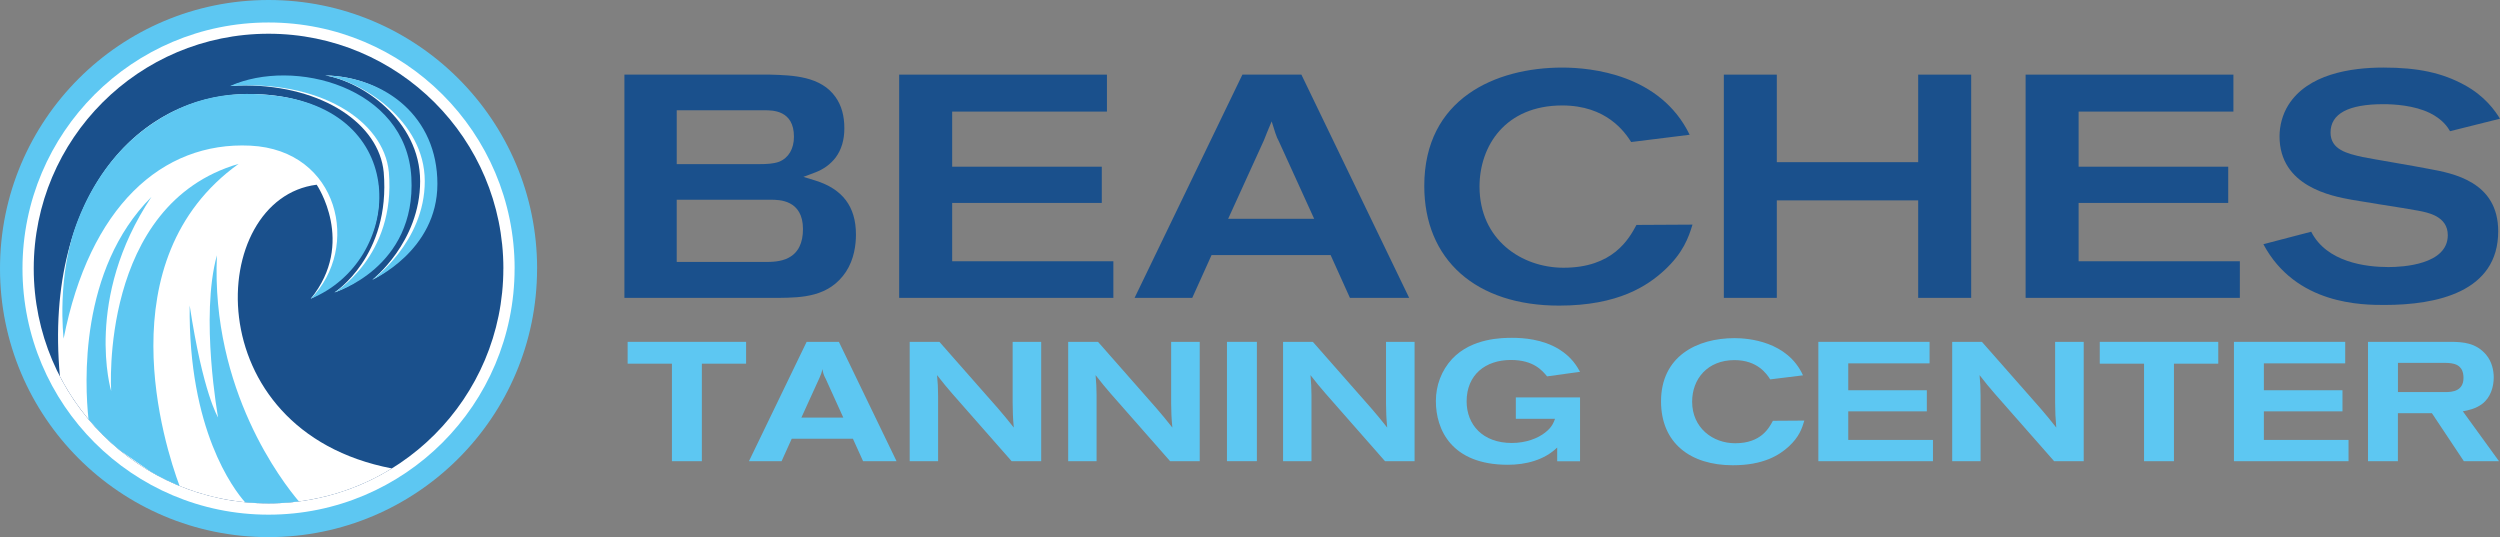
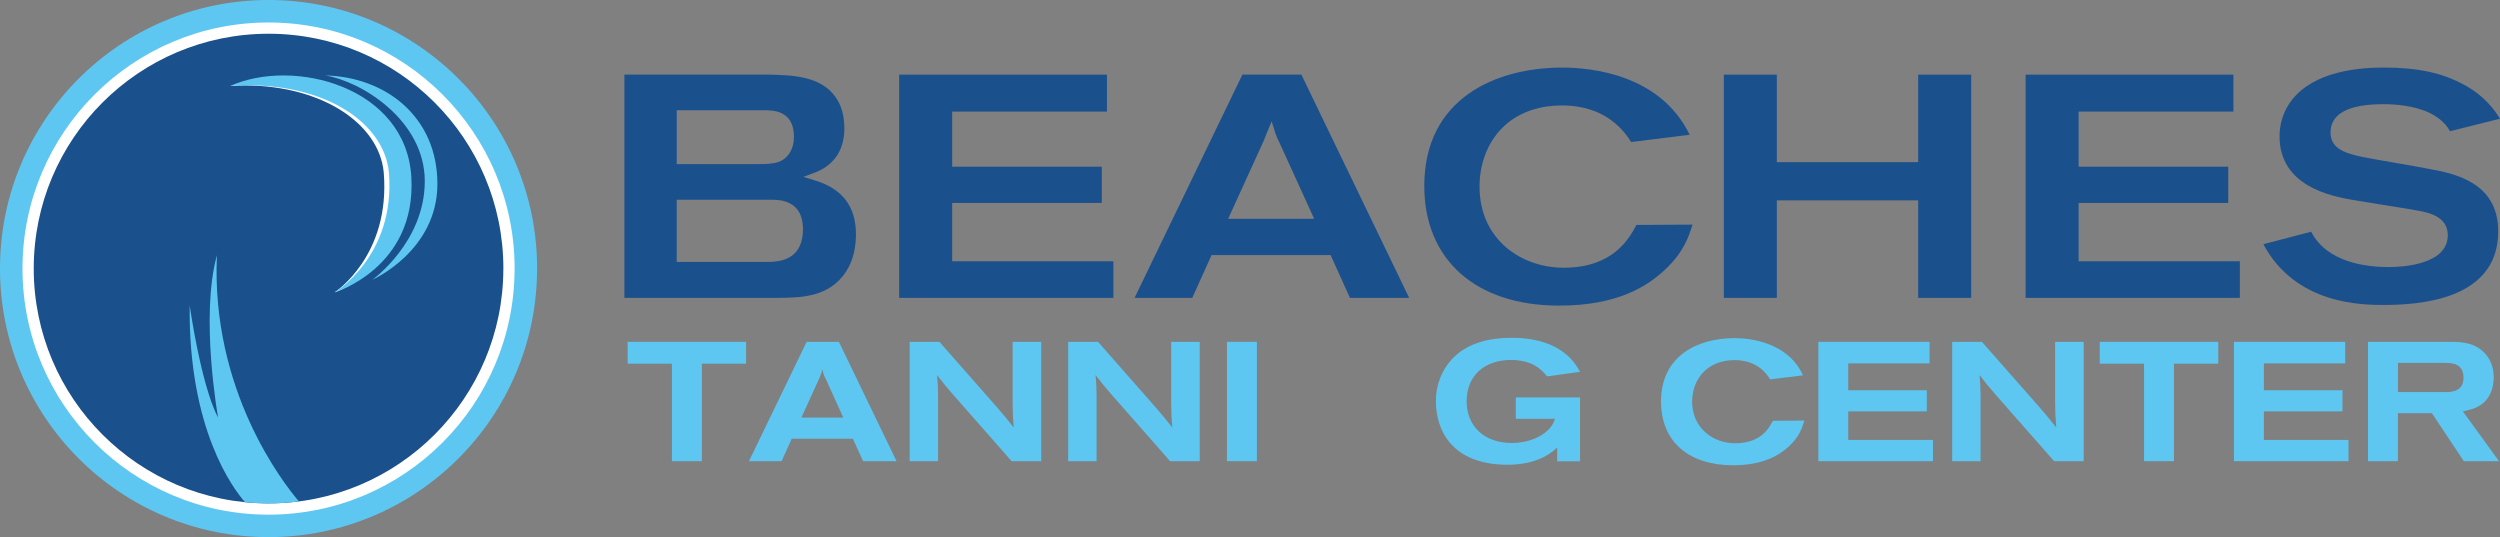
<svg xmlns="http://www.w3.org/2000/svg" id="Layer_2" data-name="Layer 2" viewBox="0 0 722.56 155.24">
  <rect x="0" y="0" width="722.56" height="155.24" fill="#808080" stroke="none" />
  <defs>
    <style>
      .cls-1 {
        fill: #fff;
      }

      .cls-2 {
        fill: #1a508c;
      }

      .cls-3 {
        fill: #5dc7f2;
      }
    </style>
  </defs>
  <g id="Layer_1-2" data-name="Layer 1">
    <path class="cls-2" d="M180.47,86.09V21.57h42.16c6.5.19,14.64.41,18.91,6.55,1.69,2.42,2.5,5.37,2.5,8.97,0,3.35-.84,6.17-2.49,8.4-1.52,1.99-3.49,3.43-6.01,4.38l-3.34,1.25,3.4,1.04c7.93,2.45,11.79,7.56,11.79,15.62,0,2.91-.5,7.13-2.88,10.76-4.88,7.35-12.83,7.46-19.24,7.55h-44.81ZM195.59,75.71h25.45c1.83,0,4.6,0,6.91-1.22,2.73-1.44,4.13-4.22,4.13-8.28,0-8.48-6.94-8.48-9.22-8.48h-27.27v17.98ZM195.59,47.43h24.11c1.9,0,3.88-.09,5.5-.69,2.73-1.11,4.27-3.74,4.27-7.23,0-7.64-6.15-7.64-8.47-7.64h-25.41v15.56Z" />
    <polygon class="cls-2" points="259.88 86.09 259.88 21.57 319.93 21.57 319.93 32.25 275.2 32.25 275.2 48.18 318.44 48.18 318.44 58.65 275.2 58.65 275.2 75.51 321.79 75.51 321.79 86.09 259.88 86.09" />
    <path class="cls-2" d="M390.16,86.09l-5.58-12.37h-34.41l-5.58,12.37h-16.67l31.16-64.52h17.05l31.15,64.52h-17.13ZM366.25,38.17c-.17.45-.32.81-.47,1.18-.16.4-.32.82-.49,1.23l-10.32,22.65h24.85l-10.15-22.28c-.41-.74-.77-1.59-1.08-2.55l-1.05-3.31-1.29,3.08Z" />
    <path class="cls-2" d="M450.6,88.33c-24.03,0-38.95-13.25-38.95-34.59,0-25.23,20.6-34.21,39.88-34.21,8.3,0,28.33,1.91,36.82,19.42l-16.9,2.1c-1.89-2.96-7.17-10.57-19.92-10.57-16.52,0-23.91,11.77-23.91,23.45,0,15.4,12.21,23.45,24.28,23.45,14.22,0,18.85-8.21,21.08-12.37l16.19-.09c-1.11,3.69-2.69,8.19-8.17,13.24-4.78,4.36-13.15,10.17-30.4,10.17" />
    <polygon class="cls-2" points="554.4 86.09 554.4 57.91 513.54 57.91 513.54 86.09 498.23 86.09 498.23 21.57 513.54 21.57 513.54 46.87 554.4 46.87 554.4 21.57 569.72 21.57 569.72 86.09 554.4 86.09" />
    <polygon class="cls-2" points="585.45 86.09 585.45 21.57 645.51 21.57 645.51 32.25 600.77 32.25 600.77 48.18 644.01 48.18 644.01 58.65 600.77 58.65 600.77 75.51 647.37 75.51 647.37 86.09 585.45 86.09" />
    <path class="cls-2" d="M689.23,88.14c-6.39,0-25.69,0-35.06-17.56l13.82-3.61c4.51,8.88,15.9,10.22,22.35,10.22,4,0,17.13-.66,17.13-9.22,0-5.5-5.78-6.55-8.56-7.08-1.55-.31-6.69-1.13-11.22-1.84-3.44-.56-6.7-1.08-8.03-1.32-5.7-1.04-20.82-3.82-20.82-18.32,0-3.18.89-6.37,2.51-8.99,5.6-9,18.04-10.89,27.51-10.89,9.98,0,16.99,1.51,23.44,5.04,5.92,3.21,8.85,7.47,10.26,9.74l-14.44,3.61c-.7-1.22-2.18-3.43-5.8-5.24-4.58-2.24-10.4-2.57-13.46-2.57-10.13,0-15.28,2.76-15.28,8.2,0,4.98,4.89,6.09,9.19,7.06,1.26.26,4.78.87,8.5,1.52l.12.02c4.42.77,8.92,1.55,10.55,1.89,7.04,1.29,20.1,3.69,20.1,18.05,0,17.59-17.85,21.29-32.81,21.29" />
    <polygon class="cls-3" points="181.4 98.8 215.64 98.8 215.64 105.11 202.85 105.11 202.85 133.3 194.2 133.3 194.2 105.11 181.4 105.11 181.4 98.8" />
    <path class="cls-3" d="M233.13,98.8h9.33l16.66,34.49h-9.67l-2.94-6.49h-17.68l-2.93,6.49h-9.43l16.67-34.49ZM238.6,109.41c-.24-.44-.44-.93-.59-1.37-.14-.43-.25-.88-.29-1.37-.15.44-.24.84-.34,1.24-.19.43-.35.87-.53,1.3l-5.23,11.48h12.11l-5.12-11.29Z" />
    <path class="cls-3" d="M262.92,98.8h8.59l16.91,19.21c2.06,2.4,2.44,2.87,4.59,5.57-.29-3.28-.29-4.15-.33-7.14v-17.64h8.25v34.49h-8.55l-17.1-19.45c-1.8-2.09-2.54-2.97-4.45-5.42.25,2.64.25,3.23.3,5.87v19h-8.21v-34.49Z" />
    <path class="cls-3" d="M308.74,98.8h8.61l16.9,19.21c2.05,2.4,2.44,2.87,4.59,5.57-.3-3.28-.3-4.15-.35-7.14v-17.64h8.26v34.49h-8.56l-17.1-19.45c-1.81-2.09-2.53-2.97-4.44-5.42.24,2.64.24,3.23.29,5.87v19h-8.21v-34.49Z" />
    <rect class="cls-3" x="354.62" y="98.8" width="8.65" height="34.49" />
-     <path class="cls-3" d="M370.83,98.8h8.61l16.9,19.21c2.05,2.4,2.44,2.87,4.6,5.57-.3-3.28-.3-4.15-.35-7.14v-17.64h8.26v34.49h-8.55l-17.09-19.45c-1.81-2.09-2.55-2.97-4.45-5.42.24,2.64.24,3.23.29,5.87v19h-8.21v-34.49Z" />
    <path class="cls-3" d="M450.06,129.35c-3.71,3.61-9.03,4.98-14.25,4.98-16.32,0-20.81-10.17-20.81-18.42,0-4.49,1.61-8.83,4.69-12.17,5.72-6.1,14.66-6.1,17.34-6.1,3.37,0,8.8.4,13.54,3.28,3.75,2.33,5.22,4.98,6.1,6.54l-9.53,1.32c-1.42-1.71-3.91-4.74-10.46-4.74-7.38,0-12.79,4.3-12.79,11.97,0,6.74,4.65,12.02,13.05,12.02,4.1,0,7.52-1.33,9.67-3.03,2.05-1.6,2.44-2.98,2.83-3.95h-11.33v-6.2h18.56v18.46h-6.6v-3.95Z" />
    <path class="cls-3" d="M521.49,121.57c-.64,2.15-1.41,4.64-4.49,7.48-2.79,2.55-7.38,5.42-16.16,5.42-12.27,0-20.76-6.4-20.76-18.47,0-12.99,10.35-18.27,21.24-18.27,3.95,0,15.29.89,19.79,10.75l-9.48,1.17c-.93-1.47-3.62-5.57-10.31-5.57-7.81,0-12.25,5.43-12.25,12.02,0,7.52,5.91,12.01,12.44,12.01,7.48,0,9.77-4.39,10.9-6.49l9.08-.06Z" />
    <polygon class="cls-3" points="525.55 98.8 557.69 98.8 557.69 105.02 534.19 105.02 534.19 112.79 556.9 112.79 556.9 118.89 534.19 118.89 534.19 127.15 558.67 127.15 558.67 133.3 525.55 133.3 525.55 98.8" />
    <path class="cls-3" d="M564.23,98.8h8.59l16.91,19.21c2.05,2.4,2.44,2.87,4.58,5.57-.28-3.28-.28-4.15-.33-7.14v-17.64h8.26v34.49h-8.55l-17.11-19.45c-1.8-2.09-2.53-2.97-4.44-5.42.25,2.64.25,3.23.29,5.87v19h-8.2v-34.49Z" />
    <polygon class="cls-3" points="606.88 98.8 641.13 98.8 641.13 105.11 628.32 105.11 628.32 133.3 619.68 133.3 619.68 105.11 606.88 105.11 606.88 98.8" />
    <polygon class="cls-3" points="645.66 98.8 677.82 98.8 677.82 105.02 654.31 105.02 654.31 112.79 677.03 112.79 677.03 118.89 654.31 118.89 654.31 127.15 678.78 127.15 678.78 133.3 645.66 133.3 645.66 98.8" />
    <path class="cls-3" d="M684.41,98.8h23.75c3.9,0,7.47.35,10.35,3.67,1.75,2.06,2.24,4.65,2.24,6.64,0,2.64-.88,5.77-3.33,7.62-1.84,1.42-4.23,1.91-5.6,2.15l10.45,14.41h-10.16l-9.23-13.87h-9.83v13.87h-8.64v-34.49ZM693.05,113.32h13.78c1.86,0,5.18-.24,5.18-4.1,0-.69-.09-1.86-.69-2.68-.63-.83-1.46-1.67-4.88-1.67h-13.38v8.45Z" />
    <path class="cls-3" d="M155.23,77.62c0,42.87-34.75,77.62-77.62,77.62S0,120.49,0,77.62,34.75,0,77.62,0s77.62,34.75,77.62,77.62" />
    <path class="cls-1" d="M148.73,77.62c0,39.28-31.84,71.13-71.12,71.13S6.5,116.9,6.5,77.62,38.34,6.5,77.62,6.5s71.12,31.84,71.12,71.12" />
    <path class="cls-2" d="M145.48,77.62c0,37.49-30.38,67.87-67.87,67.87S9.75,115.11,9.75,77.62,40.13,9.75,77.62,9.75s67.87,30.38,67.87,67.87" />
-     <path class="cls-1" d="M77.62,145.49c13.07,0,25.28-3.7,35.64-10.1-57-10.98-53.56-78.04-21.73-82,0,0,11.4,16.76-1.71,32.95,30.44-16.19,24.51-54.5-10.49-58.72C42.11,22.95,12.35,55.22,17.32,108.78c11.29,21.81,34.05,36.71,60.3,36.71" />
-     <path class="cls-3" d="M22.61,63.39c1.46-3.67,6.7-16.68,19.12-26.03,13.62-10.26,26.86-11.15,38.47-9.62,39.07,5.13,36.06,47.77,9.61,58.6,14.59-14.71,8.21-42.99-17.44-44.24-25.65-1.25-46.55,17.81-53.98,55.77,0,0-2.2-18.4,4.22-34.48Z" />
    <path class="cls-1" d="M66.79,24.86c18.44-7.5,49.12.14,50.61,26.37,1.48,26.22-20.73,33.29-20.73,33.29,0,0,16.29-10.49,14.23-34.77-1.36-13.86-17.47-24.94-40-25.07-1.94-.01-2.08.03-4.11.19" />
-     <path class="cls-1" d="M94.04,21.8c17.44.46,31.04,11.97,31.04,31.36s-17.48,27.71-17.48,27.71c0,0,13.83-10.83,13.83-28.5s-17.11-28.92-27.39-30.56" />
    <path class="cls-3" d="M66.44,24.89c18.35-8.32,50.96.11,52.45,26.34,1.48,26.22-22.23,33.29-22.23,33.29,0,0,17.79-10.49,15.73-34.78-1.48-15.05-20.35-26.81-45.95-24.86" />
    <path class="cls-3" d="M94.04,21.8c17.44.46,32.38,11.97,32.38,31.36s-18.81,27.71-18.81,27.71c0,0,15.16-10.83,15.16-28.5s-18.45-28.92-28.73-30.56" />
    <path class="cls-3" d="M70.81,145.15c2.24.23,4.51.34,6.81.34,2.97,0,5.9-.19,8.77-.57-4.67-5.49-25.42-32.14-23.7-71.13-4.9,17.79.34,46.86.34,46.86,0,0-4.33-6.84-8.21-32.37-.4,35.93,12.66,53.07,15.99,56.86" />
-     <path class="cls-3" d="M34.89,130.35l8.75,6.03c2.65,1.53,5.4,2.9,8.26,4.07-4.3-11.56-21.57-65.31,17.06-93.09-40.36,11.75-36.83,65.67-36.83,65.67,0,0-7.98-26.68,11.63-56.1-20.97,20.97-19.26,54.15-18.18,64.25,2.8,3.34,5.92,6.42,9.31,9.17" />
+     <path class="cls-3" d="M34.89,130.35l8.75,6.03" />
  </g>
</svg>